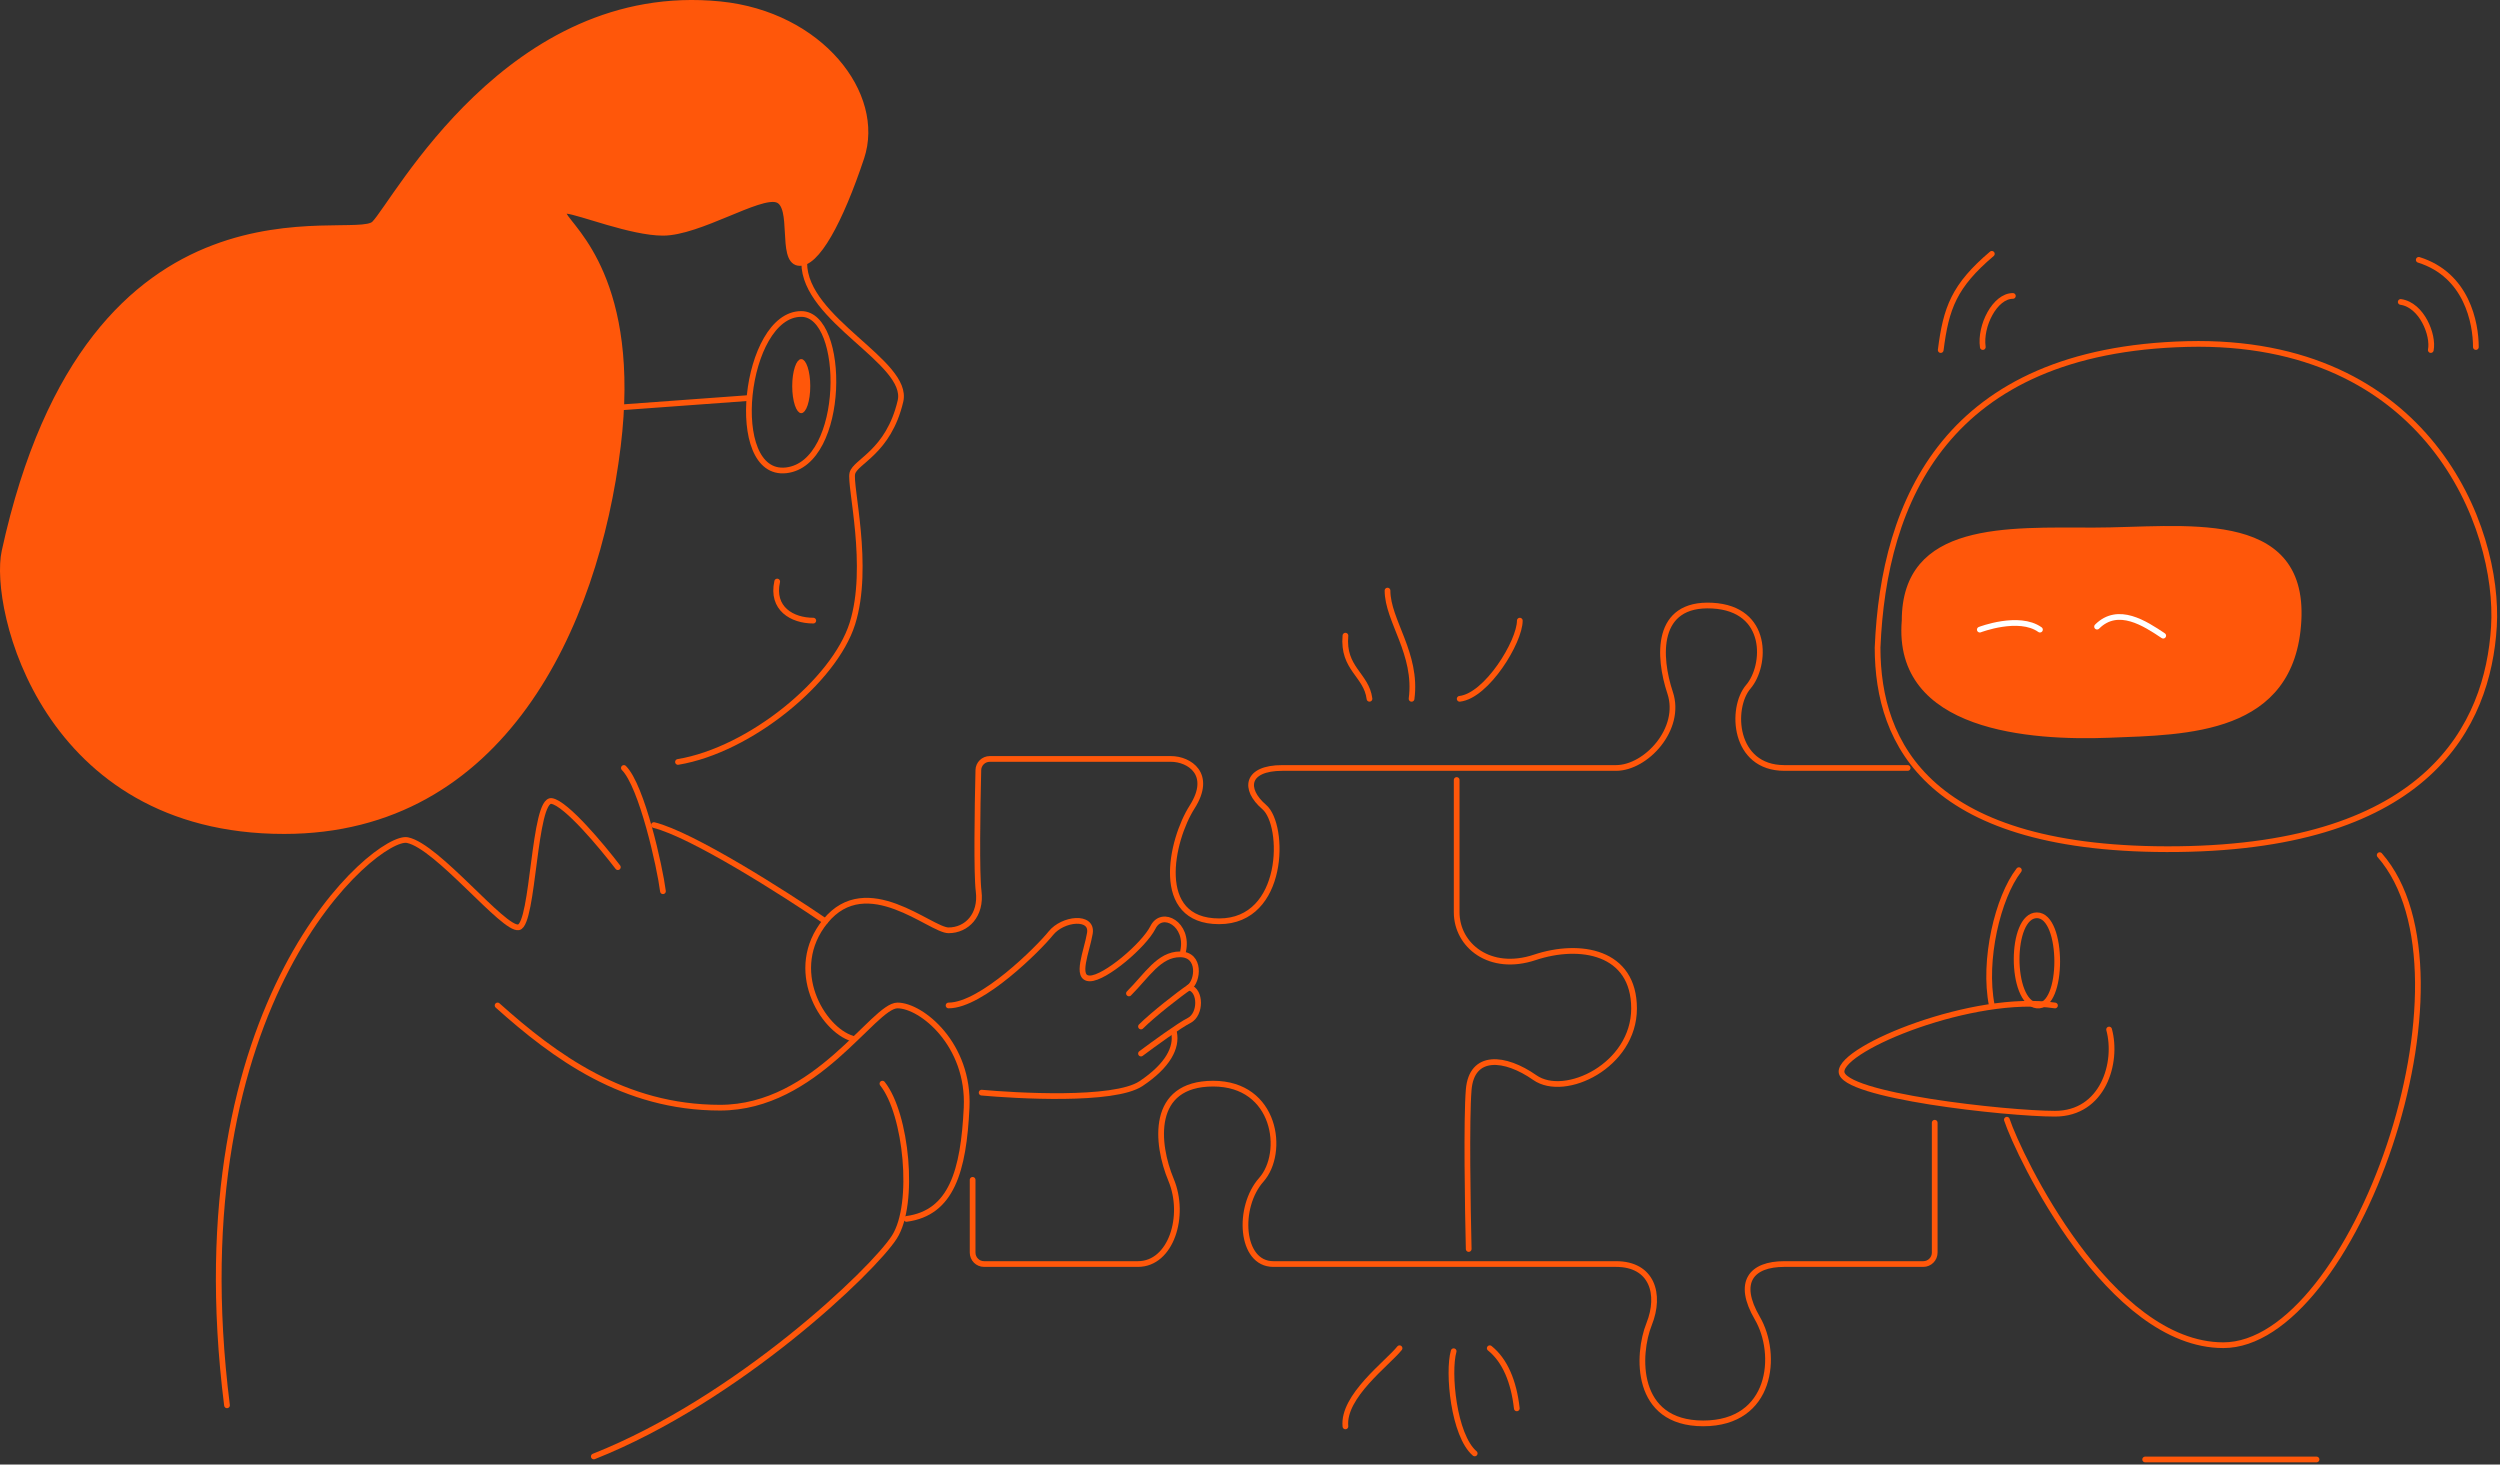
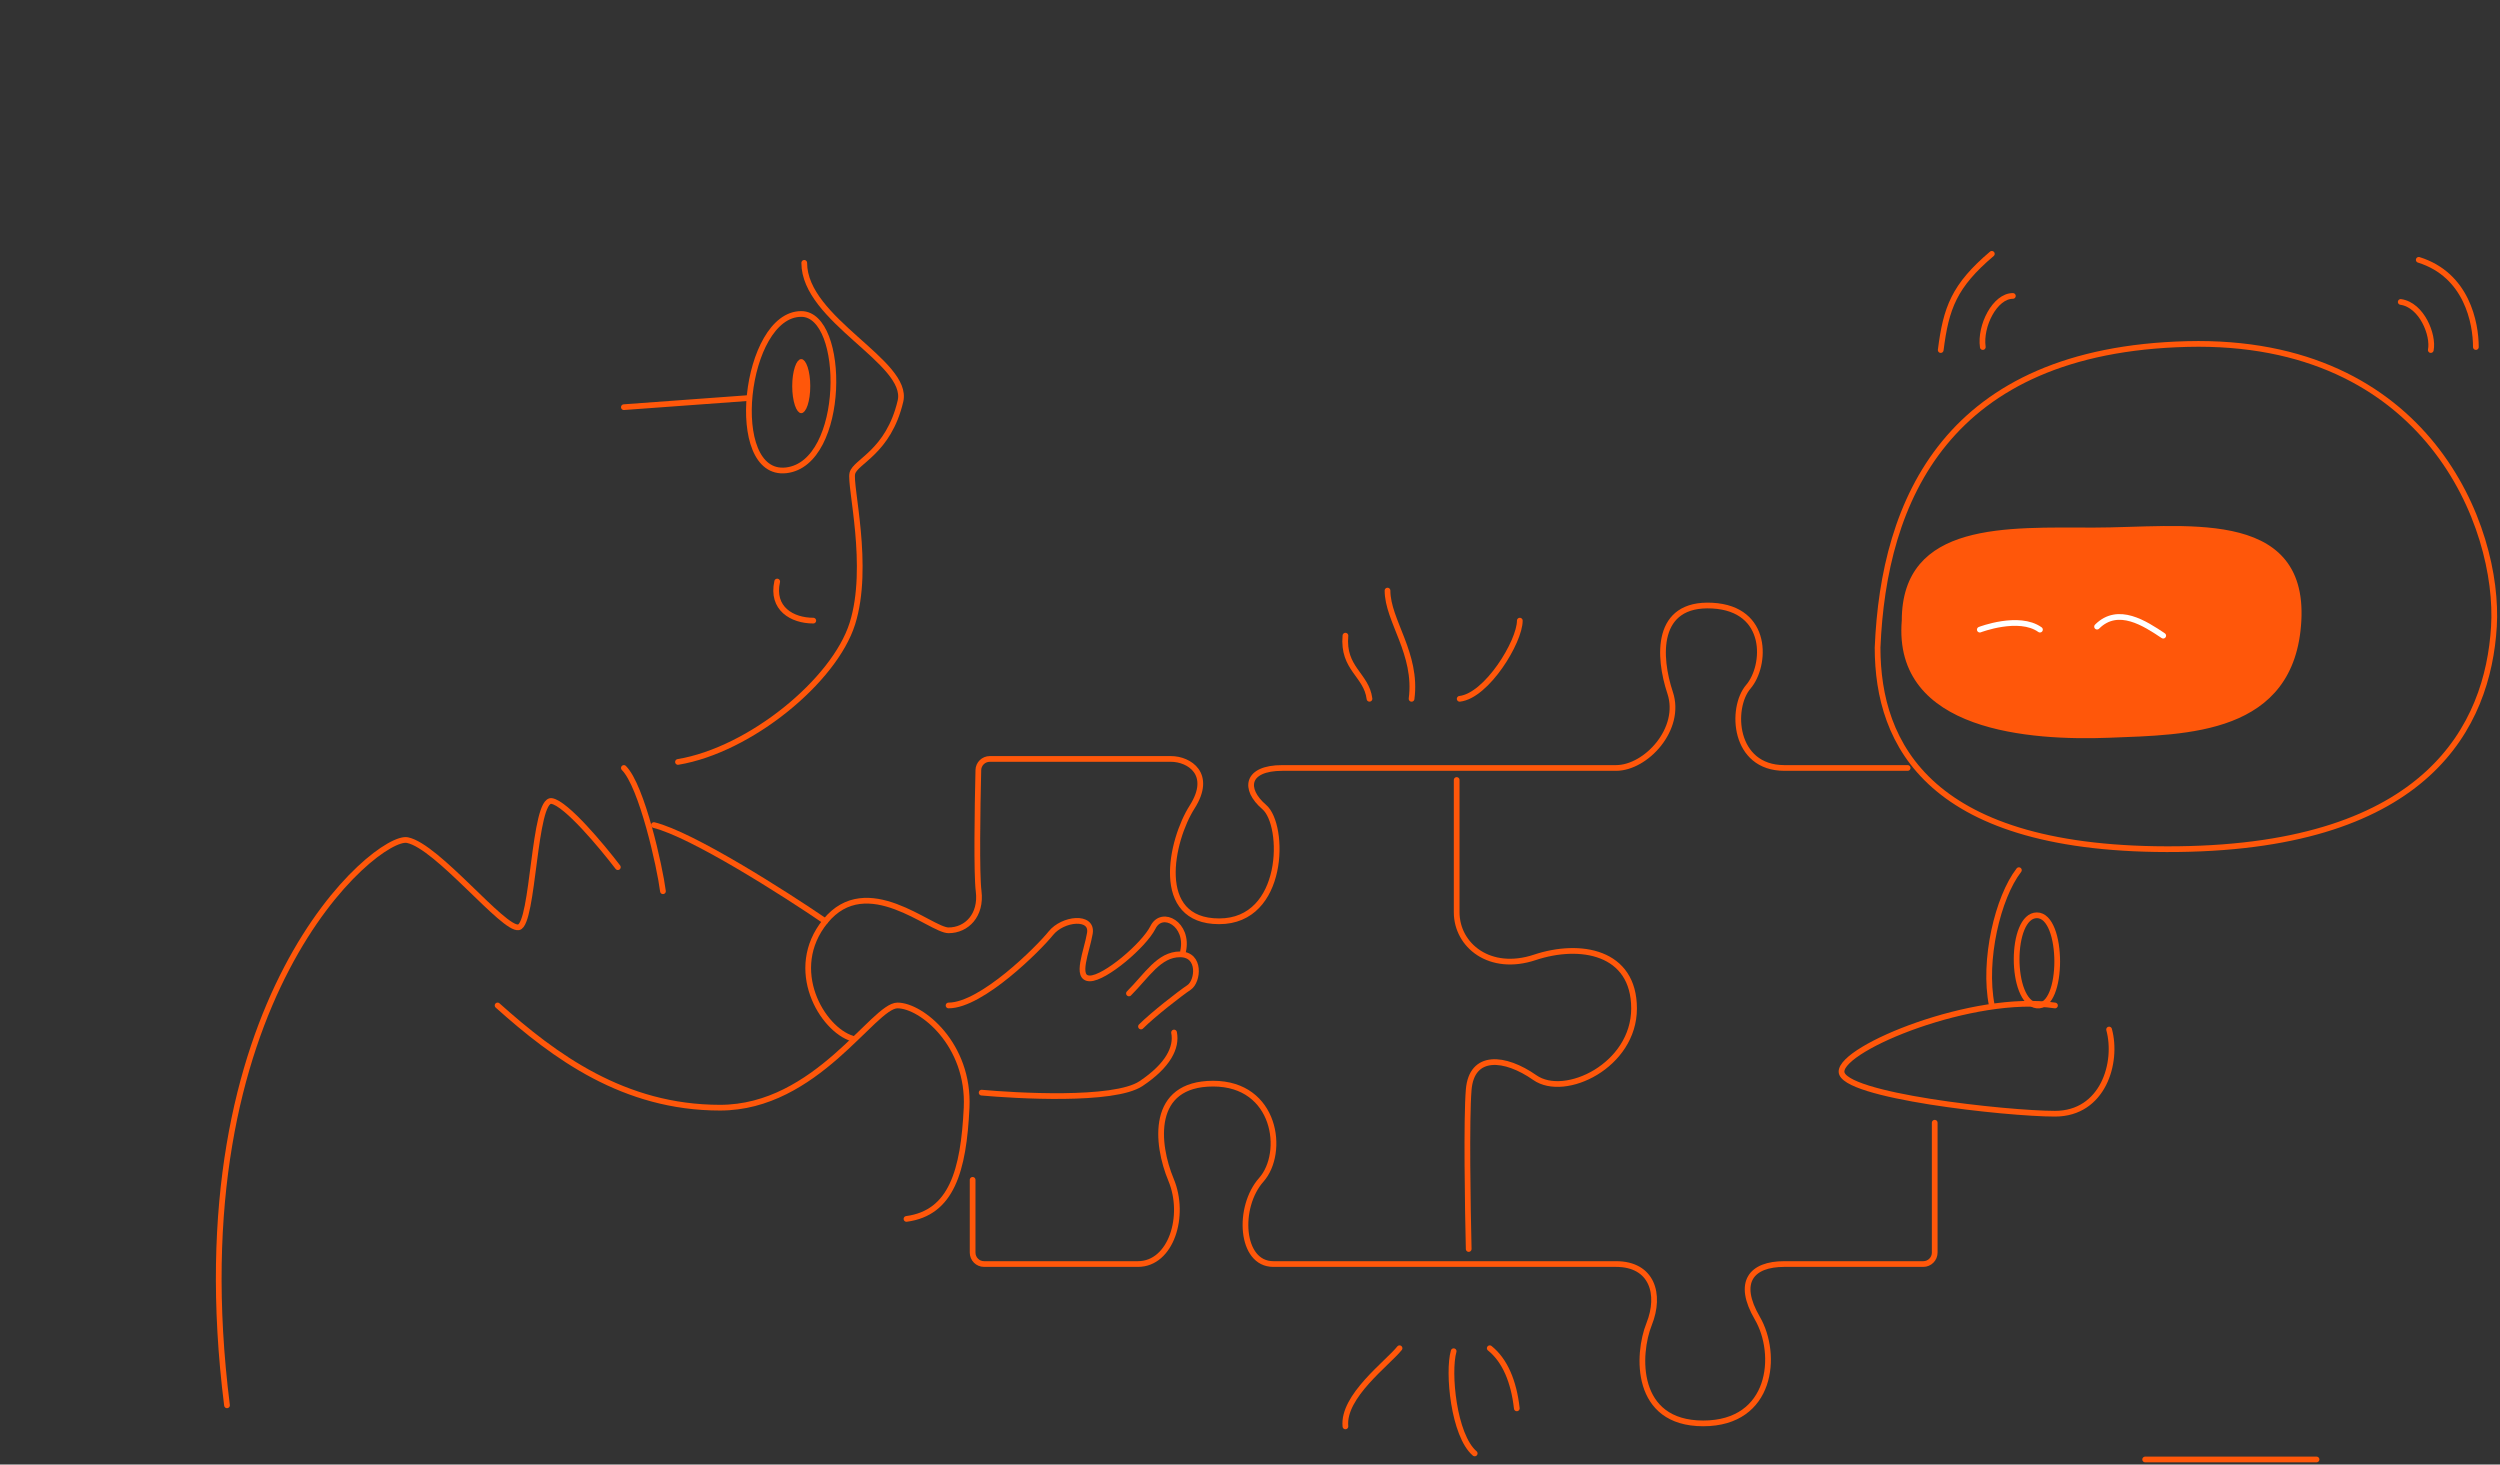
<svg xmlns="http://www.w3.org/2000/svg" width="437" height="256" viewBox="0 0 437 256" fill="none">
  <rect x="0" y="0" width="437" height="256" fill="#333333" stroke="none" />
  <path d="M368.67 179.962C370.246 185.743 367.619 194.677 359.21 194.677C350.801 194.677 321.896 191.524 321.896 187.32C321.896 183.115 345.02 173.656 359.21 175.758" stroke="#FF570A" stroke-linecap="round" stroke-linejoin="round" />
-   <path d="M415.968 149.478C434.362 170.499 411.336 235.141 388.64 235.141C368.669 235.141 352.903 202.032 350.801 195.725" stroke="#FF570A" stroke-linecap="round" stroke-linejoin="round" />
  <path d="M352.902 152.105C349.223 156.835 346.595 167.872 348.172 175.755" stroke="#FF570A" stroke-linecap="round" stroke-linejoin="round" />
  <path d="M356.054 159.992C360.784 159.992 360.784 176.284 356.054 175.758C351.324 175.233 351.324 159.992 356.054 159.992Z" stroke="#FF570A" stroke-linecap="round" stroke-linejoin="round" />
  <path d="M374.974 255.115H404.93" stroke="#FF570A" stroke-linecap="round" stroke-linejoin="round" />
  <path d="M235.182 111.112C234.657 116.893 238.861 117.944 239.386 122.149" stroke="#FF570A" stroke-linecap="round" stroke-linejoin="round" />
  <path d="M242.538 103.234C242.538 108.49 247.794 114.271 246.742 122.154" stroke="#FF570A" stroke-linecap="round" stroke-linejoin="round" />
  <path d="M255.152 122.153C259.882 121.628 265.663 112.168 265.663 108.489" stroke="#FF570A" stroke-linecap="round" stroke-linejoin="round" />
  <path d="M235.18 249.334C234.655 244.079 242.538 238.298 244.64 235.67" stroke="#FF570A" stroke-linecap="round" stroke-linejoin="round" />
  <path d="M254.099 236.192C253.048 239.871 254.099 250.908 257.778 254.061" stroke="#FF570A" stroke-linecap="round" stroke-linejoin="round" />
  <path d="M260.408 235.67C263.036 237.772 264.613 241.451 265.138 246.181" stroke="#FF570A" stroke-linecap="round" stroke-linejoin="round" />
  <path d="M165.81 175.755C171.591 175.755 181.576 165.769 183.678 163.142C185.78 160.514 191.036 159.988 190.51 163.142C189.984 166.295 187.882 171.025 190.51 171.025C193.138 171.025 199.97 165.244 201.546 162.09C203.123 158.937 207.853 161.565 206.802 166.295" stroke="#FF570A" stroke-linecap="round" stroke-linejoin="round" />
  <path d="M197.342 173.652C200.495 170.499 202.597 166.82 206.276 166.82C209.955 166.82 209.429 171.55 207.853 172.601C206.276 173.652 201.546 177.331 199.444 179.433" stroke="#FF570A" stroke-linecap="round" stroke-linejoin="round" />
-   <path d="M207.853 172.601C209.955 173.126 209.955 177.33 207.853 178.382C206.171 179.222 201.547 182.586 199.444 184.163" stroke="#FF570A" stroke-linecap="round" stroke-linejoin="round" />
  <path d="M171.59 190.995C177.371 191.521 194.714 192.572 199.444 189.419C204.173 186.265 205.75 183.112 205.225 180.484" stroke="#FF570A" stroke-linecap="round" stroke-linejoin="round" />
  <path d="M86.978 175.754C96.964 184.688 109.051 193.622 125.869 193.622C142.686 193.622 152.671 175.754 156.876 175.754C161.08 175.754 169.489 182.586 168.963 193.622C168.438 204.659 166.335 212.016 158.452 213.067" stroke="#FF570A" stroke-linecap="round" stroke-linejoin="round" />
-   <path d="M154.248 189.421C158.452 194.676 160.029 210.443 156.35 216.224C152.671 222.004 129.022 244.603 103.796 254.588" stroke="#FF570A" stroke-linecap="round" stroke-linejoin="round" />
  <path d="M39.68 245.651C30.746 174.704 65.957 145.798 71.213 146.85C76.468 147.901 88.03 162.616 90.658 162.091C93.285 161.565 93.285 139.492 96.439 140.018C98.961 140.438 105.198 147.901 108.001 151.58" stroke="#FF570A" stroke-linecap="round" stroke-linejoin="round" />
  <path d="M109.052 134.241C112.205 137.394 115.358 151.584 115.884 155.788" stroke="#FF570A" stroke-linecap="round" stroke-linejoin="round" />
-   <path d="M49.664 145.272C7.621 145.272 -1.338 106.153 0.789 96.397C15.801 27.551 61.752 42.792 65.431 39.114C69.109 35.435 89.08 -2.93 125.868 0.748C143.408 2.502 154.247 16.515 150.568 27.551C146.89 38.587 142.685 46.471 139.532 45.945C136.379 45.42 139.007 35.96 135.853 34.909C132.7 33.858 122.189 40.689 115.883 40.689C110.394 40.689 101.322 37.049 99.062 36.848C98.669 36.813 98.427 37.232 98.608 37.583C99.924 40.139 111.518 49.273 108 78.003C104.138 109.536 87.749 145.272 49.664 145.272Z" fill="#FF570A" stroke="#FF570A" stroke-linecap="round" stroke-linejoin="round" />
  <path d="M140.583 45.948C140.583 55.934 159.008 63.291 157.401 70.123C155.299 79.057 149.518 80.634 148.992 82.736C148.467 84.838 152.145 99.028 148.992 109.013C145.839 118.999 131.124 131.086 118.511 133.188" stroke="#FF570A" stroke-linecap="round" stroke-linejoin="round" />
  <path d="M109.052 71.173L130.599 69.597" stroke="#FF570A" stroke-linecap="round" stroke-linejoin="round" />
  <path d="M140.06 54.882C147.943 54.882 147.943 80.997 137.432 82.21C126.921 83.423 130.074 54.882 140.06 54.882Z" stroke="#FF570A" stroke-linecap="round" stroke-linejoin="round" />
  <path d="M142.161 108.485C138.482 108.485 134.803 106.383 135.854 101.653" stroke="#FF570A" stroke-linecap="round" stroke-linejoin="round" />
  <path d="M144.264 161.039C137.081 156.134 121.035 145.903 114.308 144.222" stroke="#FF570A" stroke-linecap="round" stroke-linejoin="round" />
  <path d="M332.93 108.488C332.93 91.671 350.798 92.722 366.039 92.722C381.279 92.722 402.827 89.043 401.775 108.488C400.724 127.933 382.33 127.933 368.666 128.458C355.002 128.984 331.353 127.408 332.93 108.488Z" fill="#FF570A" stroke="#FF570A" stroke-linecap="round" stroke-linejoin="round" />
  <path d="M382.333 60.136C340.29 61.187 329.253 87.464 328.202 113.216C328.202 130.033 337.136 148.953 380.756 148.427C424.376 147.901 434.887 126.88 435.938 109.537C436.989 92.194 424.376 59.085 382.333 60.136Z" stroke="#FF570A" stroke-linecap="round" stroke-linejoin="round" />
  <path d="M339.238 61.188C340.17 53.815 341.586 49.962 348.172 44.37" stroke="#FF570A" stroke-linecap="round" stroke-linejoin="round" />
  <path d="M351.849 51.73C348.696 51.73 346.068 56.985 346.594 60.664" stroke="#FF570A" stroke-linecap="round" stroke-linejoin="round" />
  <path d="M422.798 45.421C431.207 48.049 432.783 56.457 432.783 60.662" stroke="#FF570A" stroke-linecap="round" stroke-linejoin="round" />
  <path d="M419.647 52.779C423.326 53.305 425.428 58.56 424.903 61.188" stroke="#FF570A" stroke-linecap="round" stroke-linejoin="round" />
  <path d="M148.992 181.54C143.737 179.963 137.43 169.452 144.262 161.043C151.522 152.109 162.656 162.62 165.81 162.62C168.963 162.62 171.591 159.993 171.065 155.788C170.684 152.74 170.85 141.401 171.015 134.609C171.041 133.526 171.925 132.664 173.008 132.664C183.678 132.664 202.329 132.664 204.7 132.664C207.853 132.664 212.057 135.292 208.378 141.073C204.7 146.854 201.546 161.043 213.108 161.043C224.67 161.043 224.67 144.226 220.991 141.073C217.313 137.92 217.838 134.241 224.145 134.241C230.451 134.241 277.224 134.241 282.48 134.241C287.735 134.241 294.042 127.409 291.94 121.103C289.837 114.796 289.312 105.336 299.297 105.862C309.283 106.387 308.757 116.372 305.604 120.051C302.45 123.73 302.976 134.241 311.91 134.241C319.058 134.241 329.253 134.241 333.457 134.241" stroke="#FF570A" stroke-linecap="round" stroke-linejoin="round" />
  <path d="M170.015 206.238V218.953C170.015 220.058 170.905 220.953 172.009 220.953C180.281 220.953 194.662 220.953 198.919 220.953C204.7 220.953 207.328 212.545 204.7 206.238C202.073 199.932 201.022 189.421 212.058 189.421C223.094 189.421 224.671 201.508 220.467 206.238C216.262 210.968 216.788 220.953 222.569 220.953C228.35 220.953 276.174 220.953 282.481 220.953C288.787 220.953 290.364 226.209 288.262 231.464C286.159 236.72 285.634 248.807 297.721 248.807C309.809 248.807 310.86 236.72 307.181 230.413C303.502 224.107 306.13 220.953 311.911 220.953C316.125 220.953 328.803 220.953 336.191 220.953C337.295 220.953 338.188 220.058 338.188 218.953V196.253" stroke="#FF570A" stroke-linecap="round" stroke-linejoin="round" />
  <path d="M254.627 136.341C254.627 142.122 254.627 154.84 254.627 159.465C254.627 165.246 260.408 169.975 268.291 167.348C276.174 164.72 285.634 166.297 285.634 176.282C285.634 186.267 273.546 192.048 268.291 188.369C263.036 184.691 257.255 184.165 256.729 190.472C256.309 195.517 256.554 211.143 256.729 218.325" stroke="#FF570A" stroke-linecap="round" stroke-linejoin="round" />
  <path d="M346.072 110.061C346.072 110.061 352.904 107.434 356.583 110.061" stroke="white" stroke-linecap="round" stroke-linejoin="round" />
  <path d="M366.567 109.537C370.246 105.858 374.976 109.012 378.129 111.114" stroke="white" stroke-linecap="round" stroke-linejoin="round" />
  <path d="M140.057 63.266C140.059 63.266 140.077 63.266 140.113 63.288C140.153 63.312 140.21 63.361 140.278 63.447C140.418 63.624 140.564 63.911 140.697 64.31C140.961 65.102 141.134 66.228 141.134 67.495C141.134 68.762 140.961 69.889 140.697 70.682C140.564 71.08 140.418 71.367 140.278 71.544C140.21 71.631 140.153 71.679 140.113 71.703C140.077 71.725 140.059 71.726 140.057 71.726C140.053 71.726 140.036 71.725 140.001 71.703C139.961 71.679 139.904 71.631 139.836 71.544C139.697 71.367 139.55 71.08 139.417 70.682C139.153 69.889 138.98 68.762 138.98 67.495C138.981 66.228 139.153 65.102 139.417 64.31C139.55 63.911 139.697 63.624 139.836 63.447C139.904 63.36 139.961 63.312 140.001 63.288C140.036 63.267 140.053 63.266 140.057 63.266Z" fill="#FF570A" stroke="#FF570A" />
</svg>